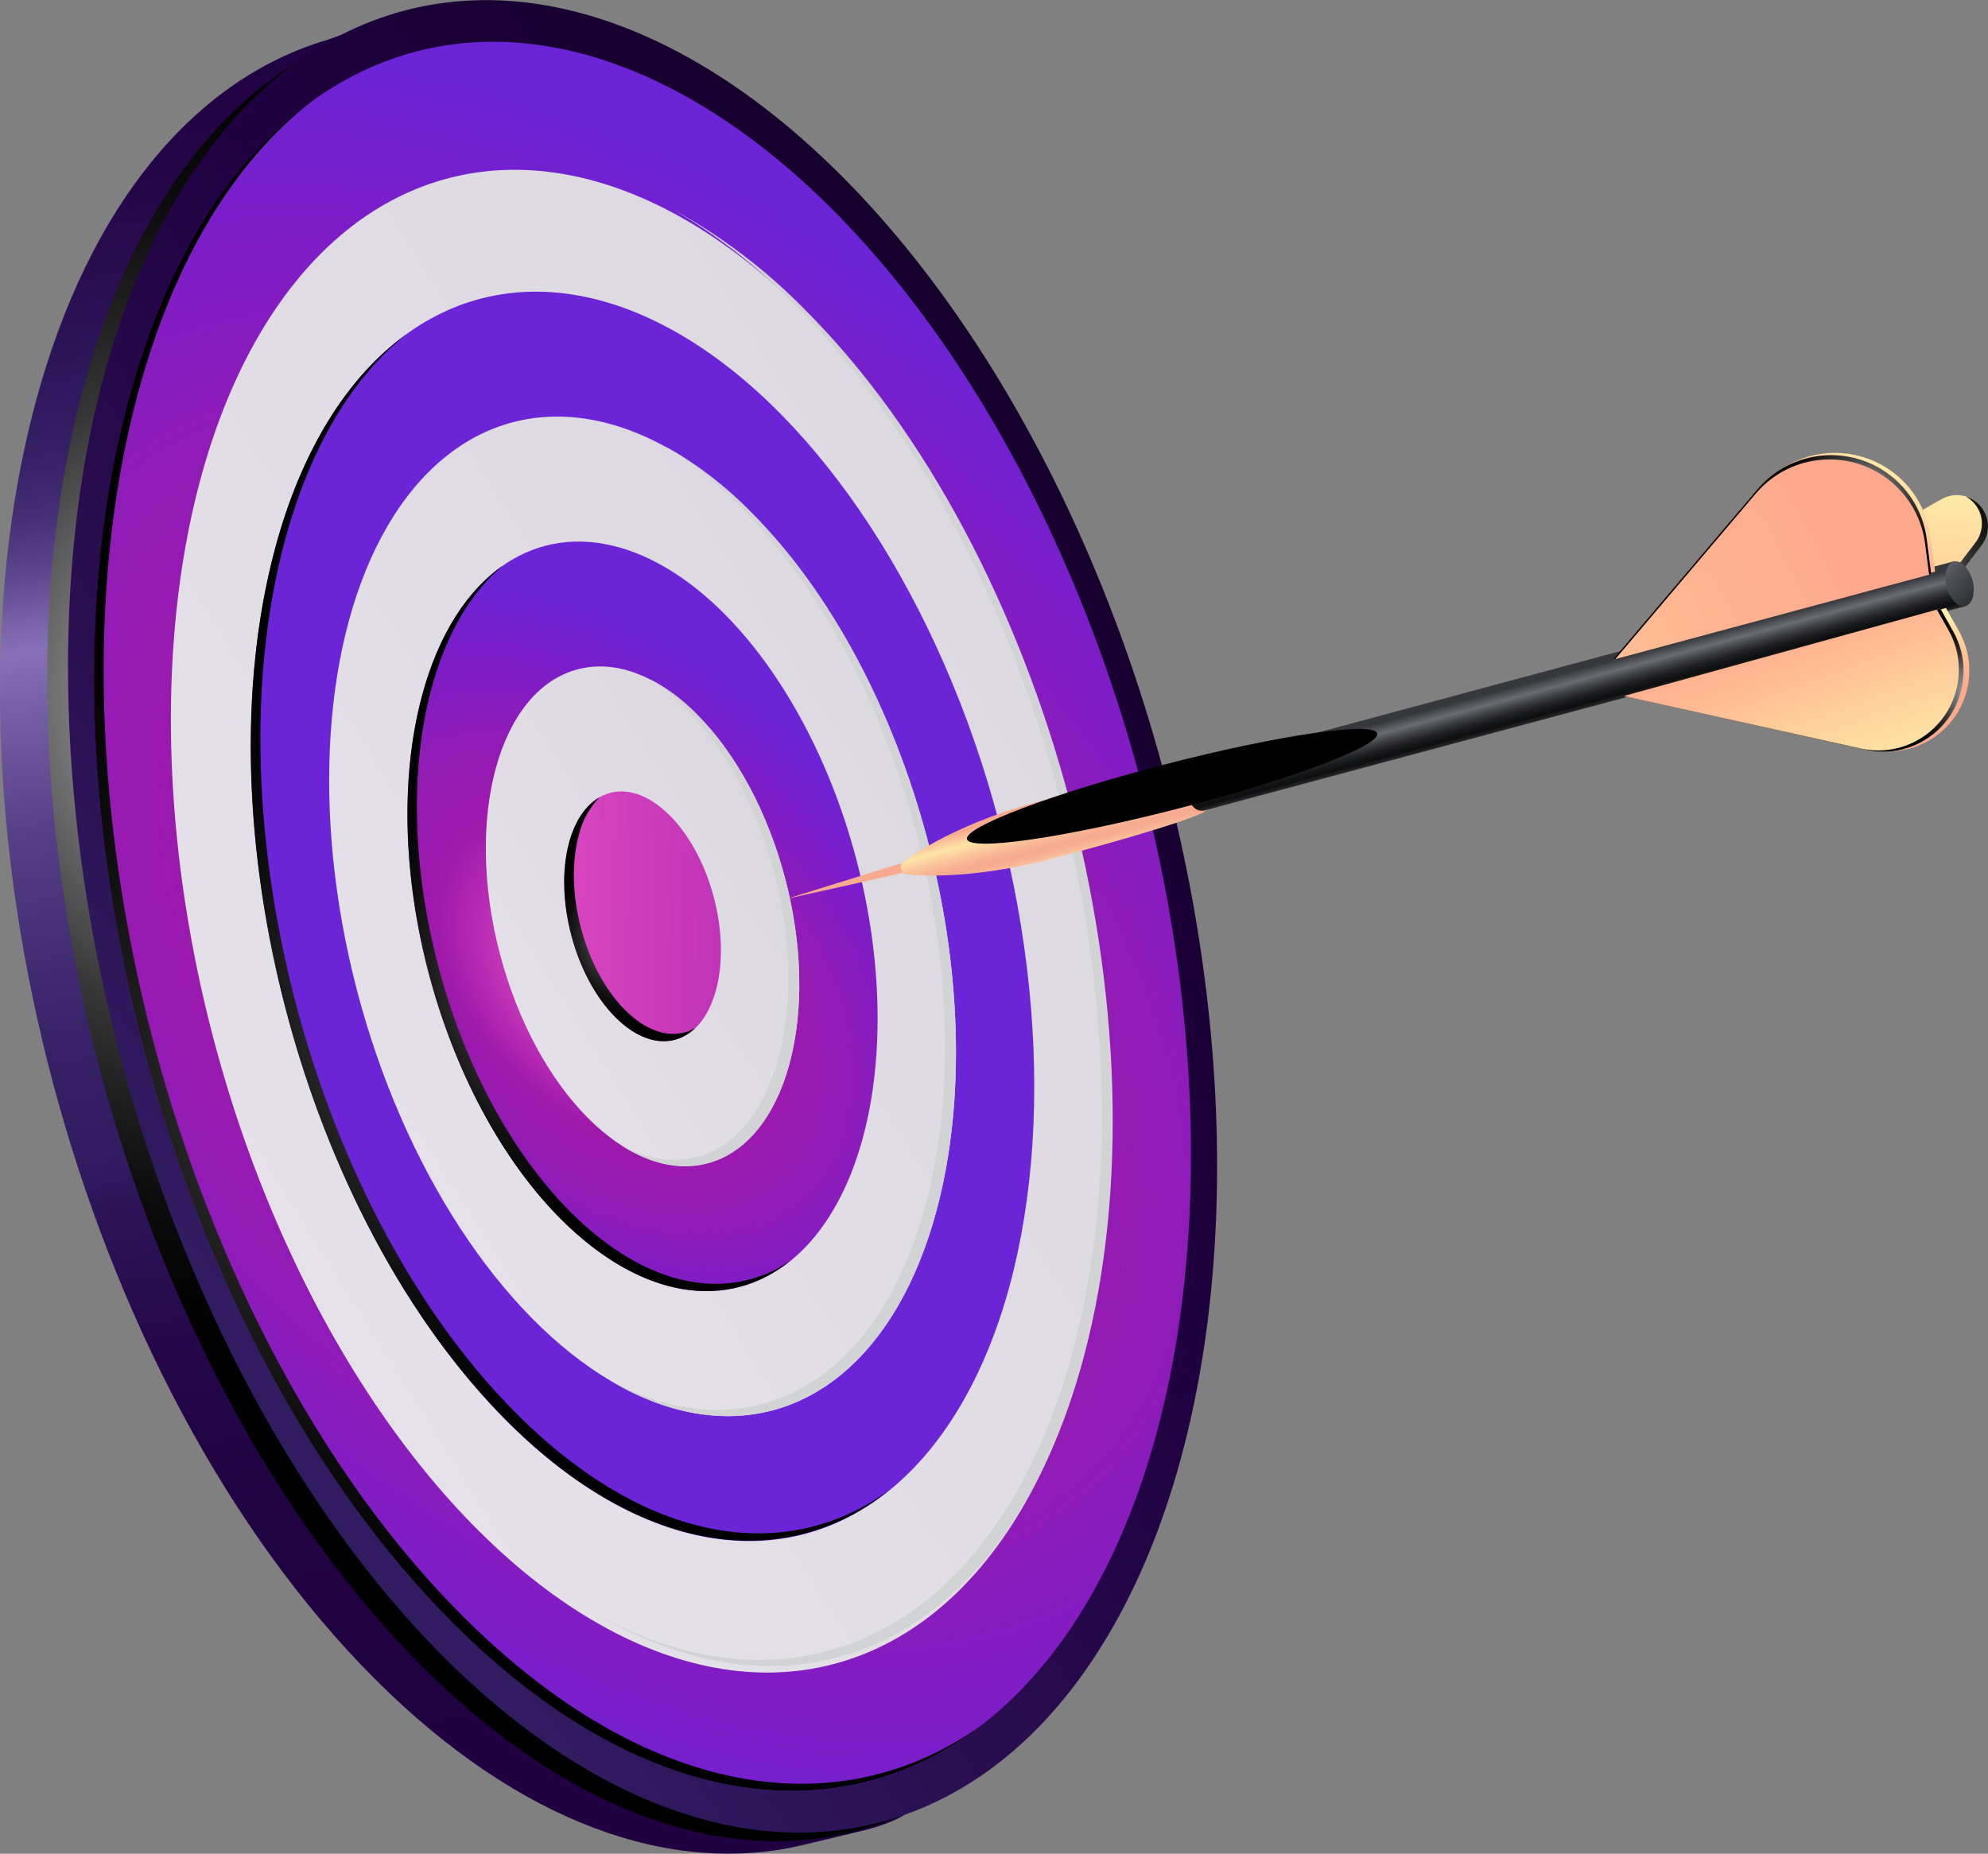
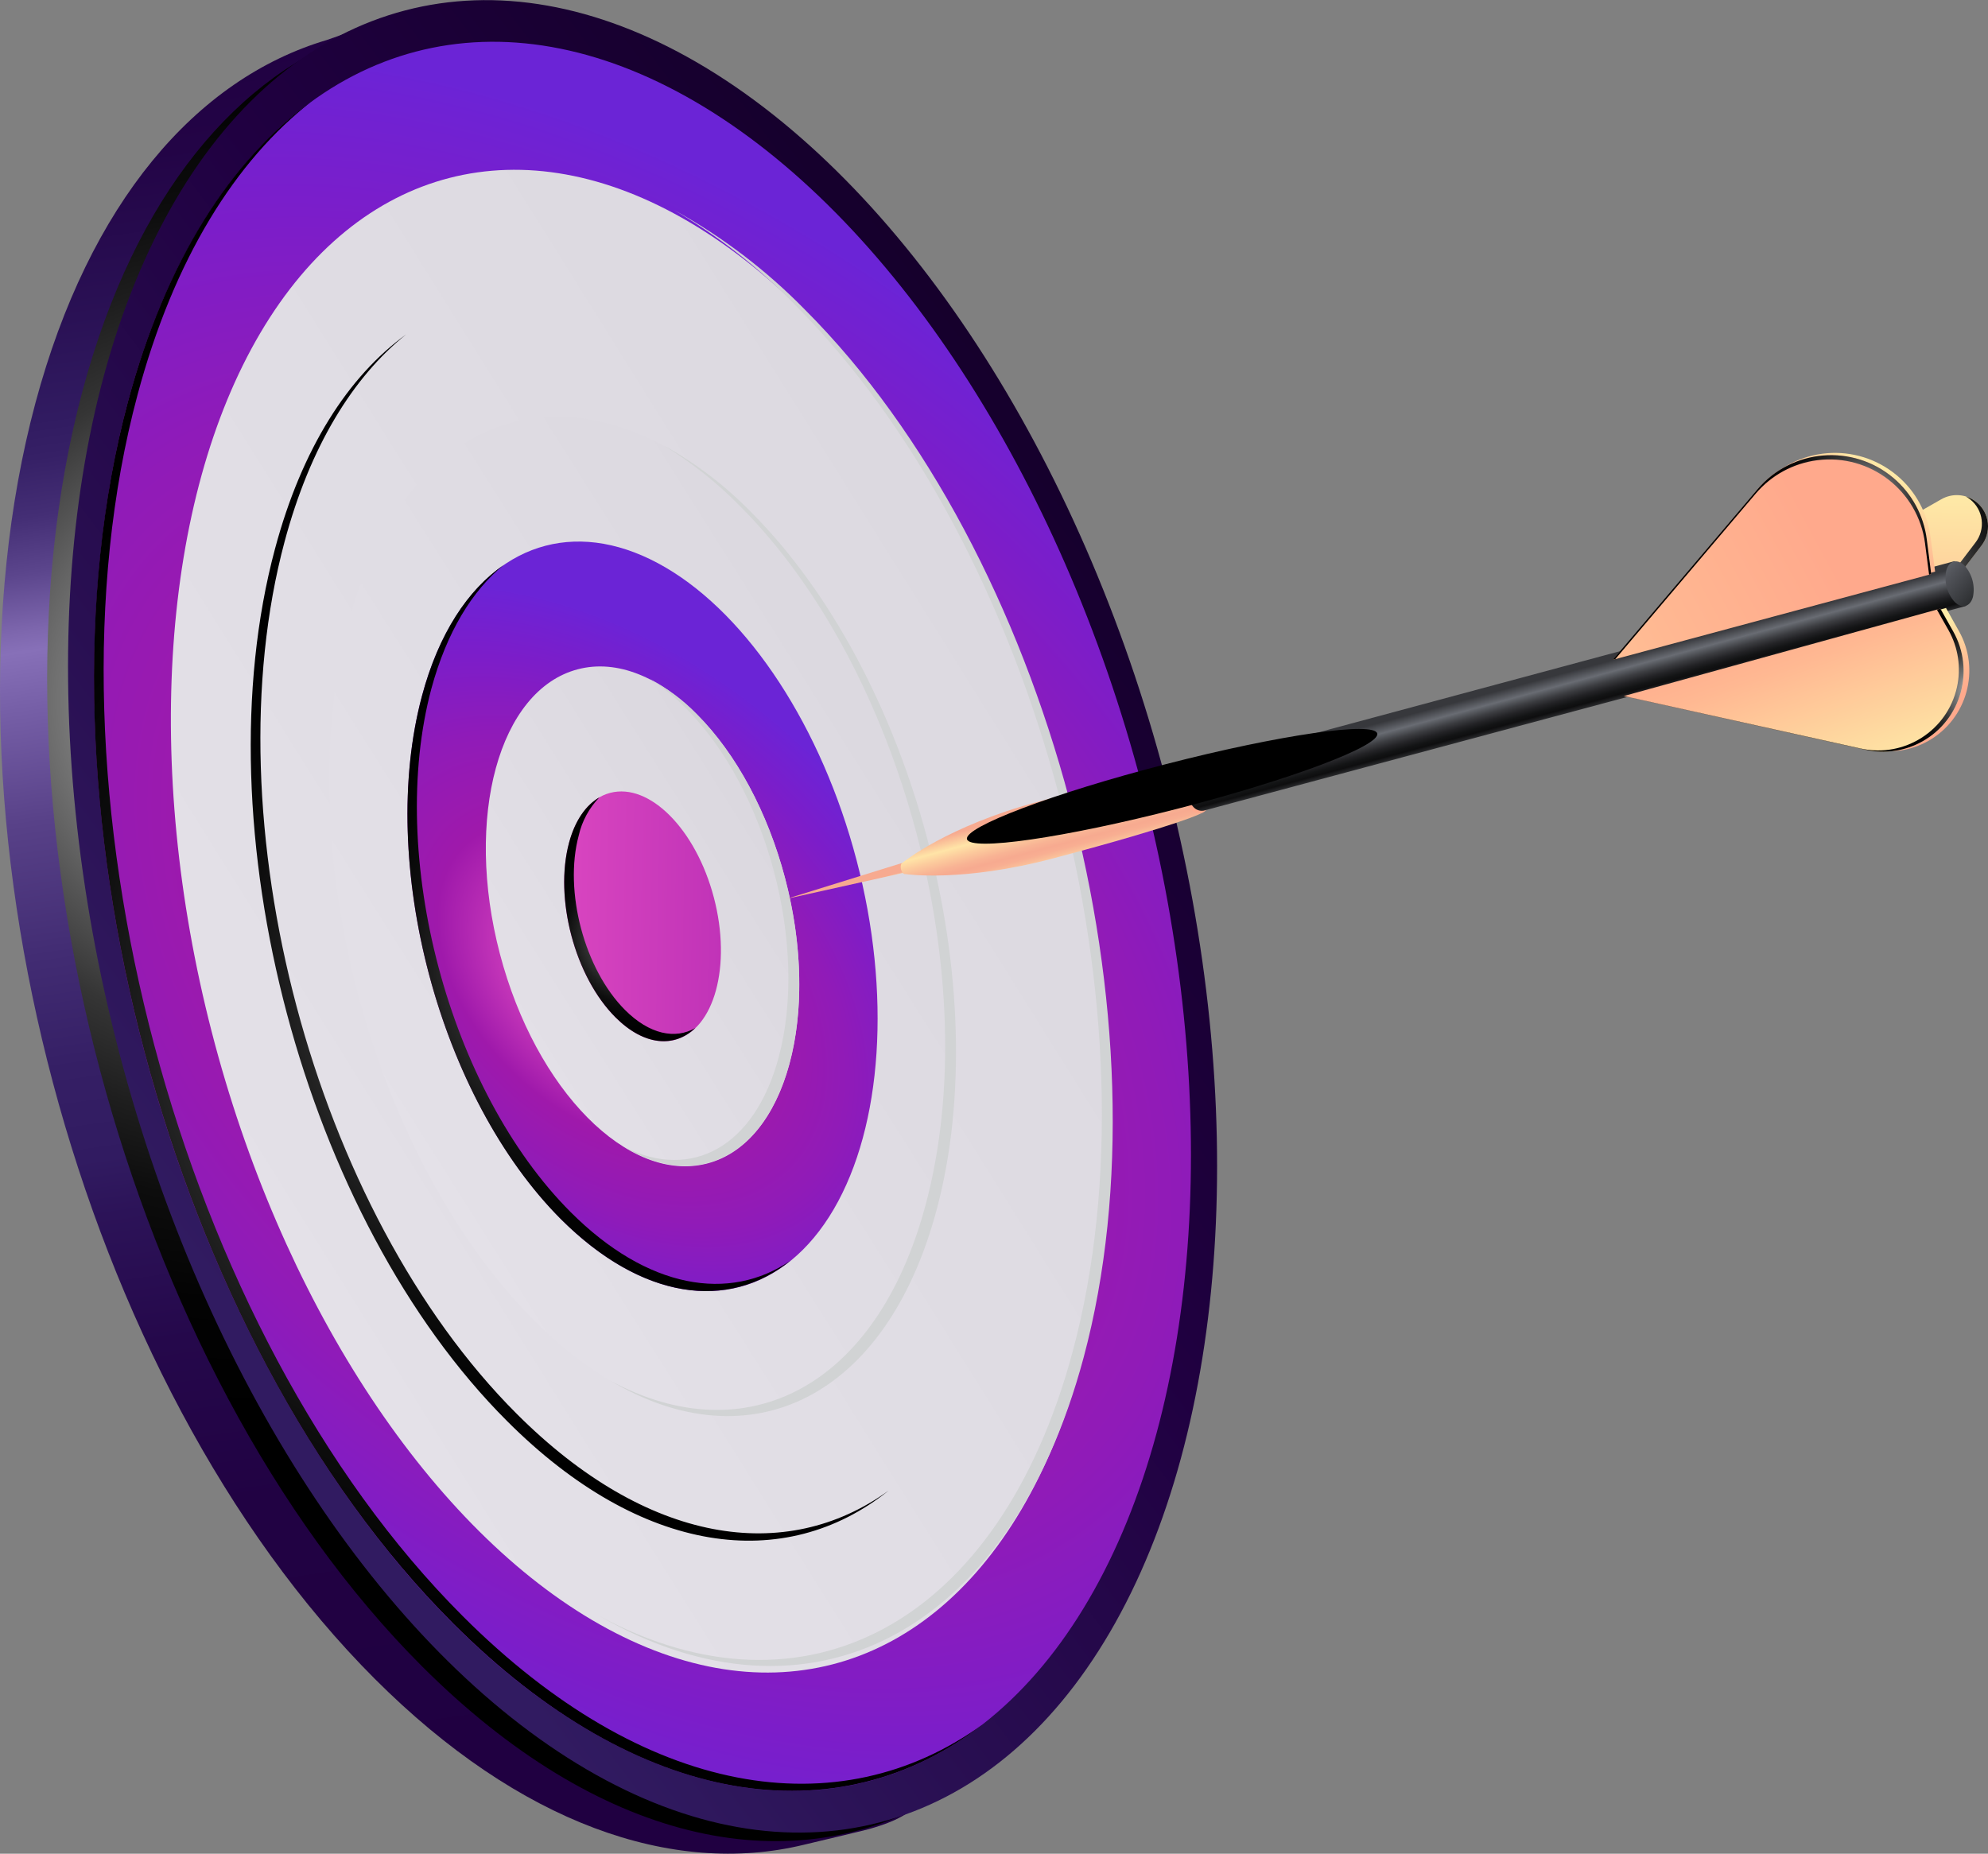
<svg xmlns="http://www.w3.org/2000/svg" xmlns:xlink="http://www.w3.org/1999/xlink" id="_Слой_2" data-name="Слой 2" viewBox="0 0 281.14 262.21">
  <rect x="0" y="0" width="281.14" height="262.21" fill="#808080" stroke="none" />
  <defs>
    <style> .cls-1 { fill: #d1d3d4; } .cls-2 { fill: url(#_Безымянный_градиент_23); } .cls-3 { fill: url(#_Безымянный_градиент_20); } .cls-4 { fill: url(#_Безымянный_градиент_22); } .cls-5 { fill: url(#_Безымянный_градиент_39); } .cls-6 { fill: url(#_Безымянный_градиент_11); } .cls-7 { fill: url(#_Безымянный_градиент_10); } .cls-8 { fill: url(#_Безымянный_градиент_17); } .cls-9 { fill: url(#_Безымянный_градиент_41); } .cls-10 { fill: url(#_Безымянный_градиент_40); } .cls-11 { fill: url(#_Безымянный_градиент_9-2); } .cls-12 { fill: url(#_Безымянный_градиент_9-3); } .cls-13 { fill: url(#_Безымянный_градиент_10-2); } .cls-14 { fill: url(#_Безымянный_градиент_10-3); } .cls-15 { fill: url(#_Безымянный_градиент_40-5); } .cls-16 { fill: url(#_Безымянный_градиент_40-4); } .cls-17 { fill: url(#_Безымянный_градиент_40-8); } .cls-18 { fill: url(#_Безымянный_градиент_40-3); } .cls-19 { fill: url(#_Безымянный_градиент_40-2); } .cls-20 { fill: url(#_Безымянный_градиент_40-7); } .cls-21 { fill: url(#_Безымянный_градиент_40-6); } .cls-22 { fill: url(#_Безымянный_градиент_39-6); } .cls-23 { fill: url(#_Безымянный_градиент_39-2); } .cls-24 { fill: url(#_Безымянный_градиент_39-5); } .cls-25 { fill: url(#_Безымянный_градиент_39-3); } .cls-26 { fill: url(#_Безымянный_градиент_39-4); } .cls-27 { fill: url(#_Безымянный_градиент_2); } .cls-28 { fill: url(#_Безымянный_градиент_9); } .cls-29 { fill: url(#_Безымянный_градиент_4); } </style>
    <linearGradient id="_Безымянный_градиент_2" data-name="Безымянный градиент 2" x1="-6715.43" y1="-4774.56" x2="-6876.09" y2="-4559.28" gradientTransform="translate(-8073.34 1644.93) rotate(135)" gradientUnits="userSpaceOnUse">
      <stop offset=".06" stop-color="#200041" />
      <stop offset=".23" stop-color="#210243" />
      <stop offset=".32" stop-color="#25084b" />
      <stop offset=".39" stop-color="#2c1358" />
      <stop offset=".42" stop-color="#311b61" />
      <stop offset=".47" stop-color="#351f65" />
      <stop offset=".53" stop-color="#422c73" />
      <stop offset=".6" stop-color="#584188" />
      <stop offset=".66" stop-color="#765fa7" />
      <stop offset=".69" stop-color="#8770b8" />
      <stop offset=".7" stop-color="#7e67ae" />
      <stop offset=".73" stop-color="#5c468d" />
      <stop offset=".76" stop-color="#442e75" />
      <stop offset=".79" stop-color="#362066" />
      <stop offset=".81" stop-color="#311b61" />
      <stop offset=".86" stop-color="#2a1155" />
      <stop offset=".94" stop-color="#230446" />
      <stop offset="1" stop-color="#200041" />
    </linearGradient>
    <radialGradient id="_Безымянный_градиент_40" data-name="Безымянный градиент 40" cx="-6827.57" cy="-4641.65" fx="-6827.57" fy="-4641.65" r="101.19" gradientTransform="translate(-8073.34 1644.93) rotate(135)" gradientUnits="userSpaceOnUse">
      <stop offset="0" stop-color="#fff" />
      <stop offset=".07" stop-color="#d8d8d8" />
      <stop offset=".16" stop-color="#a6a6a6" />
      <stop offset=".26" stop-color="#797979" />
      <stop offset=".37" stop-color="#545454" />
      <stop offset=".47" stop-color="#353535" />
      <stop offset=".59" stop-color="#1e1e1e" />
      <stop offset=".7" stop-color="#0d0d0d" />
      <stop offset=".84" stop-color="#030303" />
      <stop offset="1" stop-color="#000" />
    </radialGradient>
    <linearGradient id="_Безымянный_градиент_4" data-name="Безымянный градиент 4" x1="-1339.39" y1="-4715.85" x2="-1544.46" y2="-4744.32" gradientTransform="translate(-3502.33 -3222.17) rotate(149.83)" gradientUnits="userSpaceOnUse">
      <stop offset="0" stop-color="#311b61" />
      <stop offset=".2" stop-color="#290f52" />
      <stop offset=".49" stop-color="#200041" />
      <stop offset="1" stop-color="#0f001f" />
    </linearGradient>
    <radialGradient id="_Безымянный_градиент_9" data-name="Безымянный градиент 9" cx="-1408.44" cy="-266.46" fx="-1408.44" fy="-266.46" r="103.26" gradientTransform="translate(-1325.5 493.34) rotate(149.83) scale(.99 1.5) skewX(.5)" gradientUnits="userSpaceOnUse">
      <stop offset="0" stop-color="#ff63ce" />
      <stop offset=".41" stop-color="#9f19ab" />
      <stop offset=".62" stop-color="#901bb8" />
      <stop offset=".82" stop-color="#7c1dc9" />
      <stop offset=".99" stop-color="#6d23d5" />
      <stop offset="1" stop-color="#6b24d6" />
    </radialGradient>
    <linearGradient id="_Безымянный_градиент_10" data-name="Безымянный градиент 10" x1="-1620.65" y1="-4770.76" x2="-1185.28" y2="-4673.16" gradientTransform="translate(-3509.81 -3226.32) rotate(149.83)" gradientUnits="userSpaceOnUse">
      <stop offset="0" stop-color="#d4d1d8" />
      <stop offset="1" stop-color="#eeebf2" />
    </linearGradient>
    <radialGradient id="_Безымянный_градиент_9-2" data-name="Безымянный градиент 9" cx="-1420.64" cy="-372.29" fx="-1420.64" fy="-372.29" r="73.75" gradientTransform="translate(76.86 245.59) scale(1 -1)" xlink:href="#_Безымянный_градиент_9" />
    <linearGradient id="_Безымянный_градиент_10-2" data-name="Безымянный градиент 10" x1="-1548.22" y1="-4755.01" x2="-1257.97" y2="-4689.95" gradientTransform="translate(-3502.33 -3222.18) rotate(149.83)" xlink:href="#_Безымянный_градиент_10" />
    <radialGradient id="_Безымянный_градиент_9-3" data-name="Безымянный градиент 9" cx="-1408.44" cy="-266.46" fx="-1408.44" fy="-266.46" r="44.25" gradientTransform="translate(-1325.5 493.35) rotate(149.83) scale(.99 1.5) skewX(.5)" xlink:href="#_Безымянный_градиент_9" />
    <linearGradient id="_Безымянный_градиент_10-3" data-name="Безымянный градиент 10" x1="-1477.23" y1="-4739.09" x2="-1332.11" y2="-4706.56" gradientTransform="translate(-3502.33 -3222.17) rotate(149.83)" xlink:href="#_Безымянный_градиент_10" />
    <linearGradient id="_Безымянный_градиент_11" data-name="Безымянный градиент 11" x1="-170.17" y1="146.06" x2="-79.14" y2="148" gradientTransform="translate(-62.37 242.32) rotate(-165.55)" gradientUnits="userSpaceOnUse">
      <stop offset=".04" stop-color="#9f19ab" />
      <stop offset=".24" stop-color="#ae25b1" />
      <stop offset=".65" stop-color="#d744bf" />
      <stop offset="1" stop-color="#ff63ce" />
    </linearGradient>
    <radialGradient id="_Безымянный_градиент_40-2" data-name="Безымянный градиент 40" cx="-1389.68" cy="-4702.33" fx="-1389.68" fy="-4702.33" r="94.89" gradientTransform="translate(-4230.97 -2197.44) rotate(135)" xlink:href="#_Безымянный_градиент_40" />
    <radialGradient id="_Безымянный_градиент_40-3" data-name="Безымянный градиент 40" cx="-1395.52" cy="-4702.43" fx="-1395.52" fy="-4702.43" r="67.77" gradientTransform="translate(-4230.97 -2197.44) rotate(135)" xlink:href="#_Безымянный_градиент_40" />
    <radialGradient id="_Безымянный_градиент_40-4" data-name="Безымянный градиент 40" cx="-1401.69" cy="-4702.48" fx="-1401.69" fy="-4702.48" r="40.77" gradientTransform="translate(-4230.97 -2197.44) rotate(135)" xlink:href="#_Безымянный_градиент_40" />
    <radialGradient id="_Безымянный_градиент_40-5" data-name="Безымянный градиент 40" cx="-1407.66" cy="-4702.54" fx="-1407.66" fy="-4702.54" r="13.69" gradientTransform="translate(-4230.97 -2197.44) rotate(135)" xlink:href="#_Безымянный_градиент_40" />
    <linearGradient id="_Безымянный_градиент_17" data-name="Безымянный градиент 17" x1="-1421.32" y1="-4713.23" x2="-1422.11" y2="-4711.86" gradientTransform="translate(-4230.97 -2197.44) rotate(135)" gradientUnits="userSpaceOnUse">
      <stop offset=".04" stop-color="#f7aa90" />
      <stop offset=".23" stop-color="#f9b996" />
      <stop offset=".61" stop-color="#ffe2a6" />
      <stop offset=".63" stop-color="#ffe4a7" />
      <stop offset=".87" stop-color="#f7aa90" />
    </linearGradient>
    <linearGradient id="_Безымянный_градиент_39" data-name="Безымянный градиент 39" x1="-286.16" y1="171.97" x2="-287.11" y2="207.29" gradientTransform="translate(-30.83 275.9) rotate(-180)" gradientUnits="userSpaceOnUse">
      <stop offset=".04" stop-color="#ffa98c" />
      <stop offset=".32" stop-color="#ffb892" />
      <stop offset=".86" stop-color="#fee1a3" />
      <stop offset="1" stop-color="#feeca8" />
    </linearGradient>
    <radialGradient id="_Безымянный_градиент_40-6" data-name="Безымянный градиент 40" cx="-299.52" cy="196.76" fx="-299.52" fy="196.76" r="20.04" gradientTransform="translate(-30.83 275.9) rotate(-180)" xlink:href="#_Безымянный_градиент_40" />
    <linearGradient id="_Безымянный_градиент_20" data-name="Безымянный градиент 20" x1="-1444.74" y1="-4730.69" x2="-1448.95" y2="-4723.4" gradientTransform="translate(-4230.97 -2197.44) rotate(135)" gradientUnits="userSpaceOnUse">
      <stop offset="0" stop-color="#f9b595" />
      <stop offset=".13" stop-color="#fbc59c" />
      <stop offset=".18" stop-color="#f9ba97" />
      <stop offset=".25" stop-color="#f8ae92" />
      <stop offset=".33" stop-color="#f7aa90" />
      <stop offset=".43" stop-color="#f8b394" />
      <stop offset=".59" stop-color="#fccb9d" />
      <stop offset=".73" stop-color="#ffe4a7" />
      <stop offset=".97" stop-color="#f7aa90" />
    </linearGradient>
    <linearGradient id="_Безымянный_градиент_39-2" data-name="Безымянный градиент 39" x1="-1480.57" y1="-4770.98" x2="-1475.71" y2="-4770.98" gradientTransform="translate(-3504.32 -3242.59) rotate(149.83)" xlink:href="#_Безымянный_градиент_39" />
    <linearGradient id="_Безымянный_градиент_22" data-name="Безымянный градиент 22" x1="-1511.44" y1="-4768.06" x2="-1514.8" y2="-4762.23" gradientTransform="translate(-4230.97 -2197.44) rotate(135)" gradientUnits="userSpaceOnUse">
      <stop offset=".04" stop-color="#1e1f21" />
      <stop offset=".12" stop-color="#2d2e30" />
      <stop offset=".14" stop-color="#323336" />
      <stop offset=".27" stop-color="#0e0e0f" />
      <stop offset=".35" stop-color="#131415" />
      <stop offset=".46" stop-color="#232326" />
      <stop offset=".59" stop-color="#3c3d41" />
      <stop offset=".73" stop-color="#5e6167" />
      <stop offset=".77" stop-color="#696c73" />
      <stop offset="1" stop-color="#37383c" />
    </linearGradient>
    <linearGradient id="_Безымянный_градиент_23" data-name="Безымянный градиент 23" x1="-312.36" y1="189.39" x2="-305.61" y2="195.42" gradientTransform="translate(-30.83 275.9) rotate(-180)" gradientUnits="userSpaceOnUse">
      <stop offset=".04" stop-color="#1e1f21" />
      <stop offset=".31" stop-color="#2c2e30" />
      <stop offset=".84" stop-color="#515359" />
      <stop offset="1" stop-color="#5d6066" />
    </linearGradient>
    <linearGradient id="_Безымянный_градиент_39-3" data-name="Безымянный градиент 39" x1="-288.24" y1="199.82" x2="-294.94" y2="211.41" xlink:href="#_Безымянный_градиент_39" />
    <linearGradient id="_Безымянный_градиент_39-4" data-name="Безымянный градиент 39" x1="-1574.47" y1="-4766.7" x2="-1486.02" y2="-4740.21" gradientTransform="translate(-4230.97 -2197.44) rotate(135)" xlink:href="#_Безымянный_градиент_39" />
    <radialGradient id="_Безымянный_градиент_40-7" data-name="Безымянный градиент 40" cx="-294.27" cy="205.01" fx="-294.27" fy="205.01" r="14.46" gradientTransform="translate(-30.83 275.9) rotate(-180)" xlink:href="#_Безымянный_градиент_40" />
    <linearGradient id="_Безымянный_градиент_39-5" data-name="Безымянный градиент 39" x1="-294.6" y1="167.79" x2="-288.73" y2="176.31" xlink:href="#_Безымянный_градиент_39" />
    <linearGradient id="_Безымянный_градиент_39-6" data-name="Безымянный градиент 39" x1="-280.81" y1="190.52" x2="-290.65" y2="162.91" xlink:href="#_Безымянный_градиент_39" />
    <radialGradient id="_Безымянный_градиент_40-8" data-name="Безымянный градиент 40" cx="-310.8" cy="178.1" fx="-310.8" fy="178.1" r="12.6" gradientTransform="translate(-30.83 275.9) rotate(-180)" xlink:href="#_Безымянный_градиент_40" />
    <radialGradient id="_Безымянный_градиент_41" data-name="Безымянный градиент 41" cx="633.13" cy="5897.26" fx="633.13" fy="5897.26" r="18.15" gradientTransform="translate(1447.47 880.55) rotate(165.63) scale(1.65 .17) skewX(-.12)" gradientUnits="userSpaceOnUse">
      <stop offset="0" stop-color="#972a74" />
      <stop offset=".04" stop-color="#8a266a" />
      <stop offset=".19" stop-color="#601b4a" />
      <stop offset=".35" stop-color="#3d112f" />
      <stop offset=".51" stop-color="#230a1b" />
      <stop offset=".67" stop-color="#0f040c" />
      <stop offset=".83" stop-color="#040103" />
      <stop offset="1" stop-color="#000" />
    </radialGradient>
  </defs>
  <g id="_Слой_1-2" data-name="Слой 1">
    <g id="_Слой_2-2" data-name="Слой 2">
      <g id="Layer_1" data-name="Layer 1">
        <path class="cls-27" d="M53.01,237.48c20.5,20.5,42.1,27.94,60.63,23.47,.55-.13,8.68-2.06,9.23-2.22,18.65-5.27-4.18-12.8,3.5-41.47,15.46-57.69-6-138.49-48-180.46C57.63,16.05,76.65-3.31,58.01,1.52c-.52,.13-11.31,4-11.83,4.15C27.75,11.15,12.62,28.65,5.01,57c-15.45,57.71,6.05,138.51,48,180.48Z" />
        <path class="cls-10" d="M11.68,55.25C19.09,27.6,33.68,10.3,51.43,4.38c-14.13,8-25.53,24-31.8,47.38-15.46,57.69,6,138.49,48,180.46,21.85,21.85,44.94,28.84,64.24,22.4-20.69,11.65-47.24,6-72.18-18.91C17.72,193.74-3.78,113,11.68,55.25Z" />
        <ellipse class="cls-29" cx="90.87" cy="129.62" rx="76.48" ry="132.47" transform="translate(-29.9 27.28) rotate(-14.69)" />
        <ellipse class="cls-28" cx="90.87" cy="129.62" rx="73" ry="126.45" transform="translate(-29.9 27.28) rotate(-14.69)" />
        <ellipse class="cls-7" cx="90.64" cy="130.29" rx="62.68" ry="108.56" transform="translate(-29.65 26.75) rotate(-14.45)" />
-         <ellipse class="cls-11" cx="90.87" cy="129.62" rx="52.14" ry="90.32" transform="translate(-29.9 27.28) rotate(-14.69)" />
        <ellipse class="cls-13" cx="90.87" cy="129.62" rx="41.72" ry="72.26" transform="translate(-29.9 27.28) rotate(-14.69)" />
        <ellipse class="cls-12" cx="90.87" cy="129.62" rx="31.29" ry="54.19" transform="translate(-29.9 27.28) rotate(-14.69)" />
        <ellipse class="cls-14" cx="90.87" cy="129.62" rx="20.86" ry="36.13" transform="translate(-29.9 27.28) rotate(-14.69)" />
-         <path class="cls-1" d="M151.71,191.13c12.69-47.35-4.95-113.67-39.4-148.13-5.05-5.17-10.77-9.64-17-13.3,6.85,3.79,13.1,8.55,18.57,14.15,34.41,34.46,52.05,100.78,39.37,148.15-10.62,39.63-39.12,53.41-68.32,36.67,28.66,15.39,56.35,1.4,66.78-37.54Z" />
+         <path class="cls-1" d="M151.71,191.13c12.69-47.35-4.95-113.67-39.4-148.13-5.05-5.17-10.77-9.64-17-13.3,6.85,3.79,13.1,8.55,18.57,14.15,34.41,34.46,52.05,100.78,39.37,148.15-10.62,39.63-39.12,53.41-68.32,36.67,28.66,15.39,56.35,1.4,66.78-37.54" />
        <path class="cls-1" d="M130.92,170.34c8.46-31.57-3.3-75.78-26.27-98.75-3.23-3.3-6.86-6.18-10.8-8.59,4.54,2.52,8.7,5.68,12.33,9.4,23,23,34.73,67.18,26.27,98.75-7.14,26.71-26.44,35.85-46.1,24.17,19.13,10.3,37.66,1,44.57-24.98Z" />
        <path class="cls-1" d="M110.12,149.55c4.23-15.79-1.65-37.89-13.13-49.38-1.55-1.59-3.29-2.99-5.18-4.17,2.49,1.3,4.76,2.98,6.72,5,11.48,11.48,17.36,33.58,13.13,49.37-3.6,13.44-13.36,17.95-23.27,11.92,9.36,4.71,18.32,0,21.73-12.74Z" />
        <ellipse class="cls-6" cx="90.87" cy="129.62" rx="10.43" ry="18.06" transform="translate(-29.9 27.28) rotate(-14.69)" />
        <path class="cls-19" d="M18.09,56.83c5.34-19.93,14.56-34.26,26.06-42.55-10.86,8.42-19.56,22.39-24.69,41.53-14.81,55.25,5.78,132.62,46,172.81,25.69,25.69,53.17,30,73.52,15.29-20.48,15.88-48.62,12-74.89-14.27C23.87,189.45,3.29,112.08,18.09,56.83Z" />
        <path class="cls-18" d="M38.89,77.63c3.8-14.21,10.37-24.41,18.55-30.33-7.55,6.05-13.6,15.89-17.19,29.3-10.57,39.47,4.13,94.73,32.84,123.4,18.37,18.37,38,21.39,52.57,10.85-14.67,11.76-35,9.13-53.94-9.83-28.71-28.67-43.41-83.93-32.83-123.39Z" />
        <path class="cls-16" d="M59.68,98.42c2.35-8.78,6.46-15,11.57-18.52-4.48,3.64-8.07,9.51-10.24,17.49-6.34,23.68,2.48,56.84,19.7,74.07,10.84,10.84,22.43,12.78,31.11,6.83-8.81,7.15-21,5.61-32.47-5.81-17.2-17.22-26.02-50.38-19.67-74.06Z" />
        <path class="cls-15" d="M80.47,119.21c.85-3.17,2.4-5.33,4.3-6.43-1.45,1.5-2.47,3.37-2.93,5.41-2.12,7.89,.82,18.94,6.56,24.68,3.44,3.44,7.09,4.18,9.93,2.54-3,2.85-7.28,2.5-11.29-1.51-5.74-5.74-8.68-16.8-6.57-24.69Z" />
        <polygon class="cls-8" points="129.21 121.56 111.24 127.14 129.95 122.98 129.21 121.56" />
        <path class="cls-5" d="M274.89,84.14l5.33-7c1.49-1.93,1.13-4.7-.8-6.19-1.42-1.09-3.35-1.22-4.9-.32l-44,25.1,44.37-11.59Z" />
        <path class="cls-21" d="M274.01,83.78l5.33-7c1.5-1.91,1.16-4.67-.75-6.16-.18-.14-.38-.27-.58-.39,2.34,.71,3.65,3.18,2.94,5.51-.15,.51-.4,.98-.72,1.41l-5.33,7-44.35,11.6,1.88-1.08,41.58-10.89Z" />
        <path class="cls-3" d="M127.69,123.49c.09,.12,.24,.17,.39,.15,0,0,7.93,1.21,20.93-2.24,18.54-4.94,20.87-6.36,20.88-6.37,.49-.13-.11-.33,.09-1.07,.36-1.67-.1-3.41-1.24-4.69-.54-.54-.05-1-.53-.91,0,0-2.69,0-21.24,5-13,3.47-19.29,8.64-19.29,8.64-.14,.06-.24,.19-.27,.34-.09,.41,.01,.83,.28,1.15Z" />
        <ellipse class="cls-23" cx="169.05" cy="111.69" rx="1.98" ry="3.43" transform="translate(-22.8 46.52) rotate(-14.69)" />
        <path class="cls-4" d="M168.72,114.09c.36,.45,.93,.67,1.5,.58l107.66-28.91c.46-.13-.11-.32,.08-1,.34-1.59-.1-3.26-1.19-4.47-.51-.52,0-1-.5-.88l-107.72,29c-.53,.22-.91,.7-1,1.27-.32,1.57,.11,3.2,1.17,4.41Z" />
        <path class="cls-2" d="M276.43,85.15c1,1,2.19,.72,2.58-.71,.33-1.58-.11-3.23-1.19-4.44-1-1-2.2-.73-2.58,.7-.33,1.59,.11,3.24,1.19,4.45Z" />
        <path class="cls-25" d="M273.66,80.85l-45.04,12.15,20.47-24.13c4.88-5.74,13.48-6.44,19.23-1.57,2.58,2.19,4.25,5.26,4.69,8.62l.65,4.93Z" />
        <path class="cls-26" d="M273.11,81.21l-45,12.11,20.44-24.12c4.87-5.74,13.48-6.45,19.23-1.58,2.59,2.2,4.27,5.29,4.7,8.67l.63,4.92Z" />
        <path class="cls-20" d="M272.24,76.89c-.96-7.47-7.79-12.75-15.26-11.79-3.37,.43-6.47,2.11-8.67,4.7l-19.88,23.43-.35,.09,20.47-24.12c4.87-5.74,13.48-6.45,19.23-1.58,2.59,2.2,4.27,5.29,4.7,8.67l.63,4.92-.3,.08-.57-4.4Z" />
        <path class="cls-24" d="M275.2,86l1.81,3.23c3.11,5.48,1.19,12.44-4.29,15.56-2.46,1.4-5.35,1.83-8.11,1.21l-34.19-7.6,44.78-12.4Z" />
        <path class="cls-22" d="M274.4,86.09l1.82,3.23c3.09,5.49,1.15,12.45-4.34,15.54-2.45,1.38-5.32,1.81-8.07,1.2l-34.19-7.6,44.78-12.37Z" />
        <path class="cls-17" d="M263.15,105.88c6.15,1.36,12.24-2.52,13.6-8.68,.61-2.75,.18-5.62-1.2-8.07l-1.64-2.9,.49-.14,1.82,3.23c3.09,5.49,1.15,12.45-4.34,15.54-2.45,1.38-5.32,1.81-8.07,1.2l-34.19-7.6h.06l33.47,7.42Z" />
        <path class="cls-9" d="M136.75,118.7c.45,1.74,13.8-.19,29.83-4.32s28.64-8.89,28.19-10.63-13.8,.19-29.82,4.32-28.65,8.93-28.2,10.63Z" />
      </g>
    </g>
  </g>
</svg>